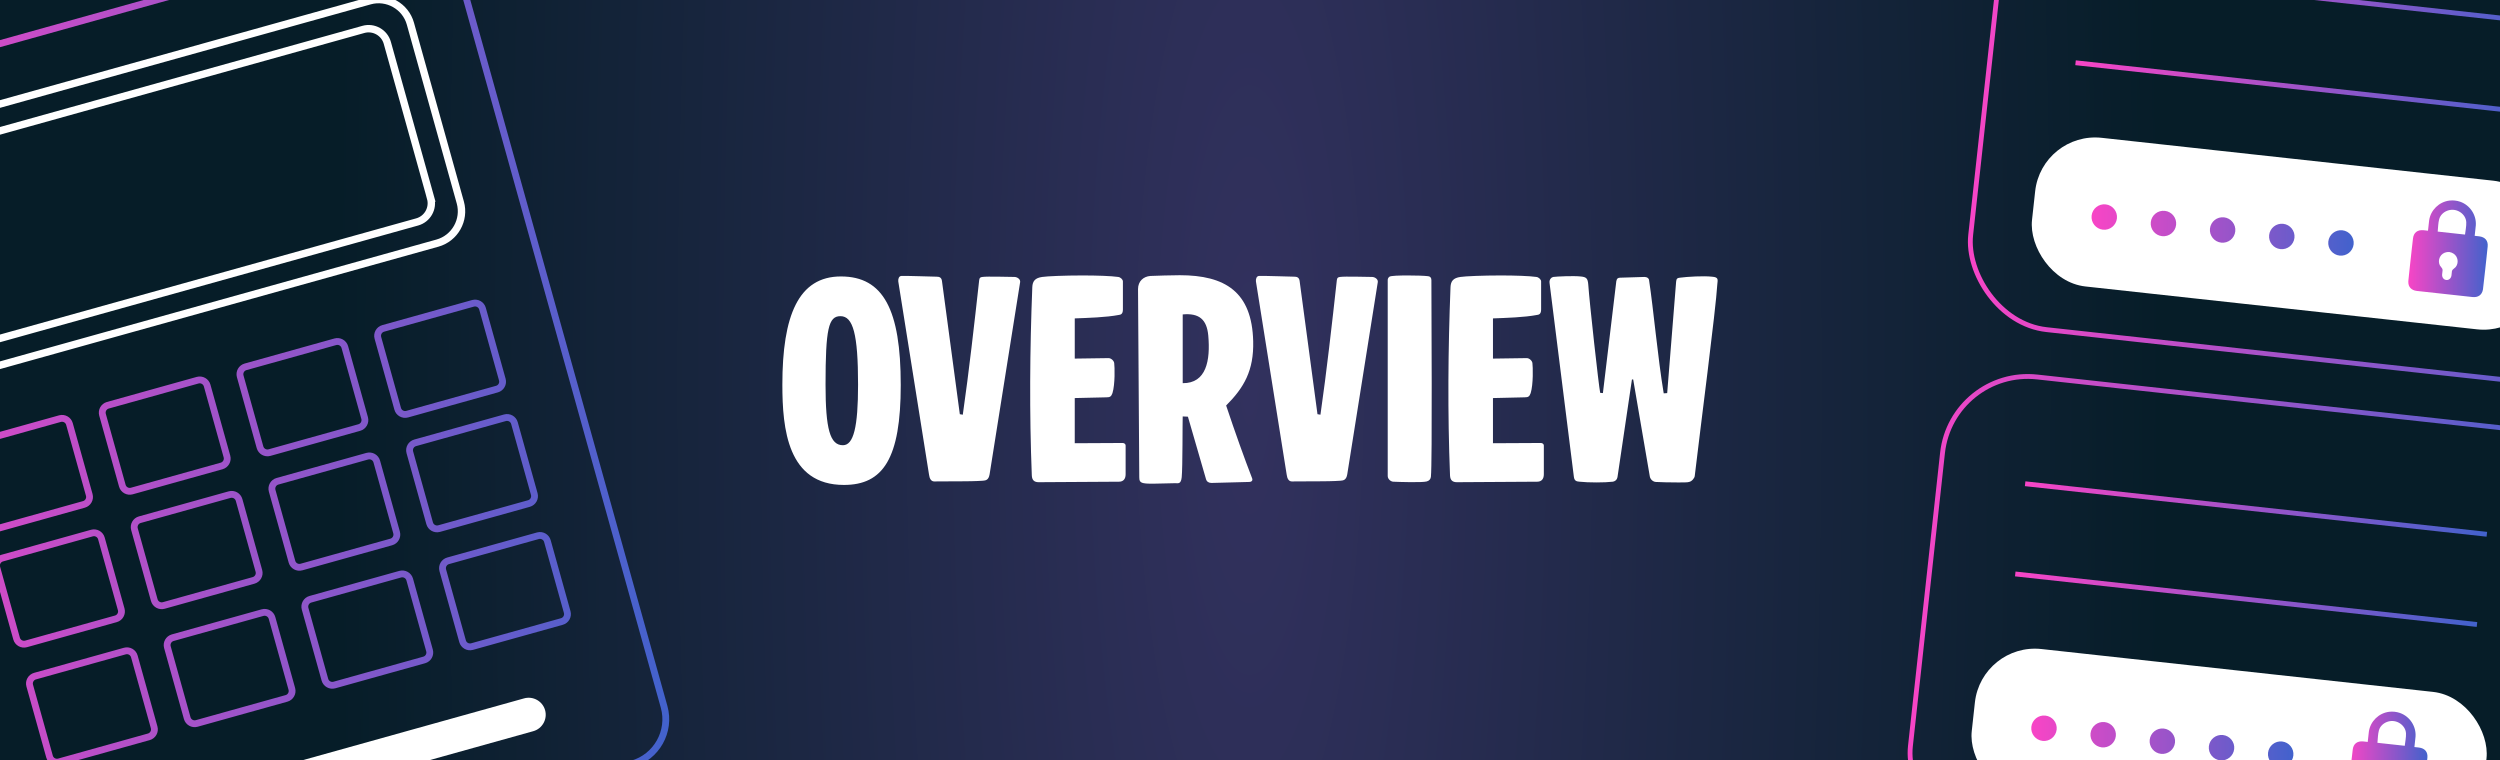
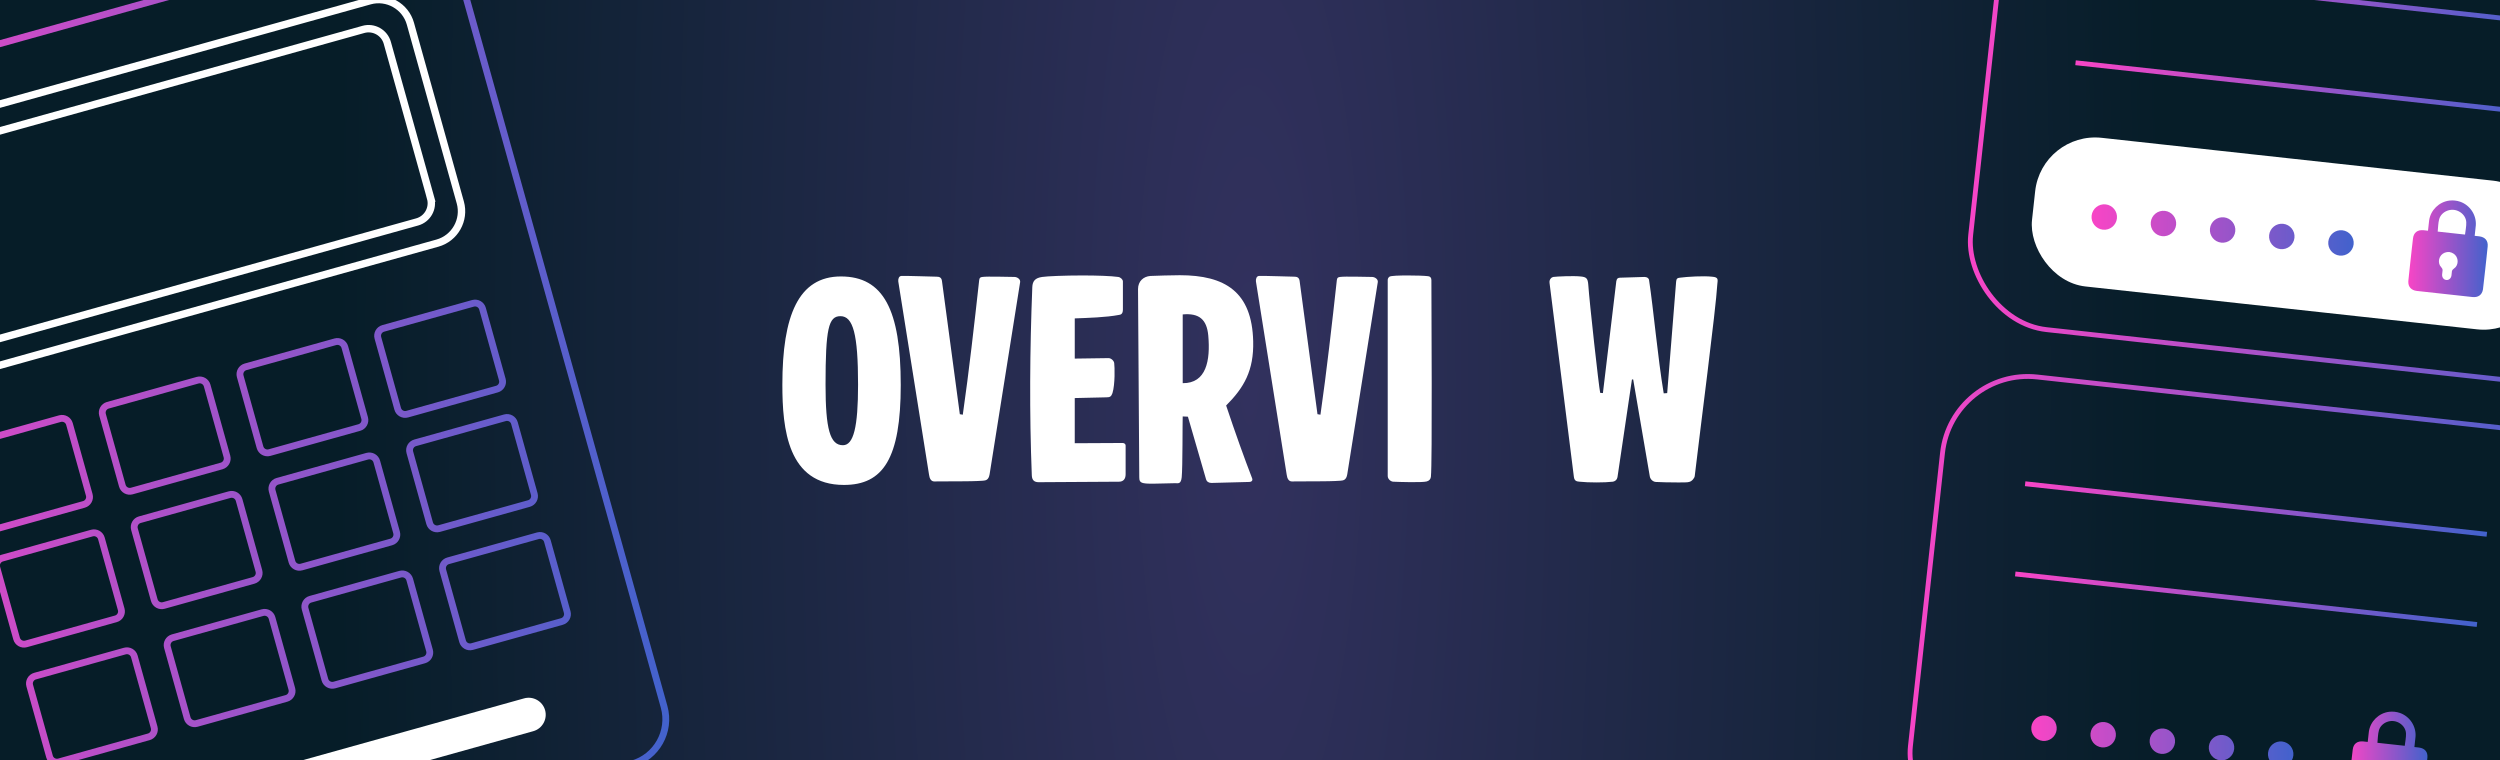
<svg xmlns="http://www.w3.org/2000/svg" xmlns:xlink="http://www.w3.org/1999/xlink" id="Calque_1" version="1.1" viewBox="0 0 320 97.299">
  <rect x="0" y="0" width="320" height="97.299" fill="#808080" stroke="none" />
  <defs>
    <style>
      .st0, .st1, .st2, .st3, .st4, .st5, .st6, .st7, .st8 {
        fill: none;
      }

      .st1 {
        stroke: url(#Dégradé_sans_nom_7);
        stroke-width: .874px;
      }

      .st1, .st2, .st3, .st4, .st5, .st6, .st7, .st8 {
        stroke-miterlimit: 10;
      }

      .st9 {
        fill: url(#Dégradé_sans_nom_710);
      }

      .st2 {
        stroke: url(#Dégradé_sans_nom_76);
      }

      .st2, .st3, .st4, .st5, .st6, .st7 {
        stroke-width: .62px;
      }

      .st3 {
        stroke: url(#Dégradé_sans_nom_71);
      }

      .st4 {
        stroke: url(#Dégradé_sans_nom_72);
      }

      .st5 {
        stroke: url(#Dégradé_sans_nom_78);
      }

      .st6 {
        stroke: url(#Dégradé_sans_nom_73);
      }

      .st7 {
        stroke: url(#Dégradé_sans_nom_77);
      }

      .st10 {
        fill: #fff;
      }

      .st8 {
        stroke: #fff;
        stroke-width: .949px;
      }

      .st11 {
        fill: url(#Dégradé_sans_nom_79);
      }

      .st12 {
        fill: url(#Dégradé_sans_nom_74);
      }

      .st13 {
        fill: url(#Dégradé_sans_nom_75);
      }

      .st14 {
        fill: url(#Dégradé_sans_nom_24);
      }

      .st15 {
        clip-path: url(#clippath);
      }
    </style>
    <clipPath id="clippath">
      <rect class="st0" width="320" height="97.299" />
    </clipPath>
    <radialGradient id="Dégradé_sans_nom_24" data-name="Dégradé sans nom 24" cx="160" cy="48.649" fx="160" fy="48.649" r="502.896" gradientTransform="translate(122.66) scale(.233 1)" gradientUnits="userSpaceOnUse">
      <stop offset="0" stop-color="#32315e" />
      <stop offset="1" stop-color="#061d28" />
    </radialGradient>
    <linearGradient id="Dégradé_sans_nom_7" data-name="Dégradé sans nom 7" x1="-25.483" y1="54.581" x2="85.66" y2="54.581" gradientUnits="userSpaceOnUse">
      <stop offset="0" stop-color="#f845c6" />
      <stop offset="1" stop-color="#4262cc" />
    </linearGradient>
    <linearGradient id="Dégradé_sans_nom_71" data-name="Dégradé sans nom 7" x1="251.871" y1="15.737" x2="337.586" y2="15.737" gradientTransform="translate(.038 32.164) rotate(-6.247)" xlink:href="#Dégradé_sans_nom_7" />
    <linearGradient id="Dégradé_sans_nom_72" data-name="Dégradé sans nom 7" x1="265.635" y1="11.266" x2="324.802" y2="11.266" xlink:href="#Dégradé_sans_nom_7" />
    <linearGradient id="Dégradé_sans_nom_73" data-name="Dégradé sans nom 7" x1="266.899" y1="-.281" x2="326.066" y2="-.281" xlink:href="#Dégradé_sans_nom_7" />
    <linearGradient id="Dégradé_sans_nom_74" data-name="Dégradé sans nom 7" x1="267.716" y1="29.438" x2="301.274" y2="29.438" xlink:href="#Dégradé_sans_nom_7" />
    <linearGradient id="Dégradé_sans_nom_75" data-name="Dégradé sans nom 7" x1="308.264" y1="31.842" x2="318.43" y2="31.842" xlink:href="#Dégradé_sans_nom_7" />
    <linearGradient id="Dégradé_sans_nom_76" data-name="Dégradé sans nom 7" x1="244.157" y1="81.172" x2="329.871" y2="81.172" gradientTransform="translate(-7.128 31.713) rotate(-6.247)" xlink:href="#Dégradé_sans_nom_7" />
    <linearGradient id="Dégradé_sans_nom_77" data-name="Dégradé sans nom 7" x1="257.921" y1="76.701" x2="317.087" y2="76.701" xlink:href="#Dégradé_sans_nom_7" />
    <linearGradient id="Dégradé_sans_nom_78" data-name="Dégradé sans nom 7" x1="259.185" y1="65.154" x2="318.351" y2="65.154" xlink:href="#Dégradé_sans_nom_7" />
    <linearGradient id="Dégradé_sans_nom_79" data-name="Dégradé sans nom 7" x1="260.001" y1="94.873" x2="293.559" y2="94.873" xlink:href="#Dégradé_sans_nom_7" />
    <linearGradient id="Dégradé_sans_nom_710" data-name="Dégradé sans nom 7" x1="300.549" y1="97.277" x2="310.715" y2="97.277" xlink:href="#Dégradé_sans_nom_7" />
  </defs>
  <g class="st15">
    <rect class="st14" x="-5.386" y="-11.413" width="330.772" height="120.124" />
    <g>
      <path class="st10" d="M115.296,49.269c0,9.435-2.256,12.803-7.275,12.803-7.212,0-7.879-7.18-7.879-12.835,0-8.863,2.065-13.851,7.497-13.851s7.656,4.257,7.656,13.883ZM107.894,56.989c1.366,0,1.938-2.319,1.938-7.752,0-6.481-.635-8.768-2.256-8.768-1.525,0-1.906,1.588-1.906,8.768,0,5.687.572,7.752,2.224,7.752Z" />
      <path class="st10" d="M119.903,35.418c.286,0,.604.064.667.54l2.287,17.06.381.063c.794-5.528,1.493-11.754,2.097-17.219.032-.318.159-.381.413-.413.604-.095,3.463,0,4.098,0,.349,0,.794.286.731.667l-3.907,24.589c-.127.762-.508.794-.858.826-1.588.127-5.242.063-6.227.095-.413,0-.604-.381-.667-.858l-3.939-24.748c-.032-.286.064-.667.381-.699.731-.032,4.035.095,4.543.095Z" />
      <path class="st10" d="M137.567,45.901l4.32-.063c.35,0,.699.349.731.635.064.476.127,2.7-.222,3.844-.159.445-.318.54-.762.54l-4.066.095v5.782l6.131-.032c.191,0,.381.127.381.318v3.685c0,.635-.318.953-.858.953l-10.261.064c-.572,0-.858-.254-.889-.858-.318-8.006-.254-16.107.063-24.112.032-.763.35-1.176,1.271-1.303.604-.095,2.891-.191,5.147-.191,1.843,0,3.685.064,4.575.191.286.032.604.318.604.572v3.59c0,.635-.318.667-.508.699-1.652.318-4.003.381-5.655.445v5.146Z" />
      <path class="st10" d="M145.827,61.087l-.159-24.081c0-1.017.699-1.62,1.588-1.684.985-.032,2.542-.095,3.749-.095,5.814,0,9.245,2.129,9.403,8.45.095,3.749-1.175,5.941-3.463,8.228,1.176,3.526,2.351,6.799,3.336,9.34.064.159.032.445-.413.445l-4.797.127c-.35,0-.604-.159-.699-.476l-2.319-8.006-.667-.032c-.032.54,0,6.576-.127,7.783-.095.921-.476.762-.826.762-.858,0-1.906.064-2.827.064-.445,0-.858,0-1.207-.064-.508-.095-.572-.349-.572-.762ZM151.387,49.046c3.018.032,3.558-2.891,3.272-6.1-.191-2.065-1.176-2.891-3.272-2.7v8.8Z" />
      <path class="st10" d="M165.683,35.418c.286,0,.604.064.667.54l2.287,17.06.381.063c.794-5.528,1.493-11.754,2.097-17.219.032-.318.159-.381.413-.413.604-.095,3.463,0,4.098,0,.349,0,.794.286.731.667l-3.907,24.589c-.127.762-.508.794-.858.826-1.588.127-5.242.063-6.227.095-.413,0-.604-.381-.667-.858l-3.939-24.748c-.032-.286.064-.667.381-.699.731-.032,4.035.095,4.543.095Z" />
      <path class="st10" d="M183.156,61.023c-.032.286-.191.508-.54.604-.604.159-3.622.064-4.257.032-.318,0-.731-.318-.731-.731v-25.066c0-.191.064-.318.222-.445.191-.127,1.239-.159,2.351-.159,1.017,0,2.097.032,2.605.095.286.032.413.222.413.508,0,3.24.127,23.477-.063,25.161Z" />
-       <path class="st10" d="M191.098,45.901l4.32-.063c.35,0,.699.349.731.635.064.476.127,2.7-.222,3.844-.159.445-.318.54-.762.54l-4.066.095v5.782l6.131-.032c.191,0,.381.127.381.318v3.685c0,.635-.318.953-.858.953l-10.261.064c-.572,0-.858-.254-.889-.858-.318-8.006-.254-16.107.063-24.112.032-.763.35-1.176,1.271-1.303.604-.095,2.891-.191,5.147-.191,1.843,0,3.685.064,4.575.191.286.032.604.318.604.572v3.59c0,.635-.318.667-.508.699-1.652.318-4.003.381-5.655.445v5.146Z" />
      <path class="st10" d="M205.172,50.317l1.716-14.328c.064-.349.222-.445.508-.445l3.081-.095c.35,0,.572.159.604.413.572,3.78,1.112,9.912,1.874,14.487l.445-.032,1.144-14.264c.032-.381.159-.477.477-.508.953-.127,3.018-.254,4.13-.127.826.064.731.349.667.953-.191,3.24-2.192,18.585-2.891,24.557-.032.286-.381.699-.731.762-.159.064-.731.064-1.366.064-1.08,0-2.446-.032-2.891-.064-.381-.032-.699-.349-.762-.699l-2.129-12.422h-.159l-1.843,12.453c-.063.445-.381.604-.604.635-.508.064-1.302.095-2.097.095s-1.62-.032-2.16-.095c-.349-.032-.667-.064-.731-.635l-3.113-24.811c-.064-.477.286-.731.477-.762.445-.064,2.605-.159,3.463-.064.794.064.953.254,1.017,1.048.159,2.319,1.334,12.93,1.525,13.851l.349.032Z" />
    </g>
    <g>
      <path class="st8" d="M47.329.101L-12.877,16.907c-2.237.624-3.556,2.965-2.931,5.202l6.389,22.887c.624,2.237,2.965,3.556,5.202,2.931l60.206-16.807c2.237-.624,3.556-2.965,2.931-5.202l-6.389-22.887c-.624-2.237-2.965-3.556-5.202-2.931ZM55.121,25.351c.367,1.314-.408,2.689-1.722,3.056L-3.408,44.265c-1.314.367-2.689-.408-3.056-1.722l-5.546-19.866c-.367-1.314.408-2.689,1.722-3.056L46.52,3.763c1.314-.367,2.689.408,3.056,1.722l5.546,19.866Z" />
      <path class="st1" d="M80.885,97.794L9.019,117.856c-3.144.878-6.435-.977-7.313-4.121L-24.828,18.679c-.878-3.144.977-6.435,4.121-7.313L51.158-8.695c3.144-.878,6.435.977,7.313,4.121l26.535,95.056c.878,3.144-.977,6.435-4.121,7.313ZM11.426,63.351l-2.536-9.084c-.145-.521-.691-.829-1.212-.683l-11.497,3.209c-.521.145-.829.691-.683,1.212l2.536,9.084c.145.521.691.829,1.212.683l11.497-3.209c.521-.145.829-.691.683-1.212ZM29.05,58.431l-2.536-9.084c-.145-.521-.691-.829-1.212-.683l-11.497,3.209c-.521.146-.829.691-.683,1.212l2.536,9.084c.145.521.691.829,1.212.683l11.497-3.209c.521-.146.829-.691.683-1.212ZM46.674,53.512l-2.536-9.084c-.145-.521-.691-.829-1.212-.683l-11.497,3.209c-.521.145-.829.691-.683,1.212l2.536,9.084c.145.521.691.829,1.212.683l11.497-3.209c.521-.145.829-.691.683-1.212ZM64.297,48.592l-2.536-9.084c-.145-.521-.691-.829-1.212-.683l-11.497,3.209c-.521.145-.829.691-.683,1.212l2.536,9.084c.145.521.691.829,1.212.683l11.497-3.209c.521-.145.829-.691.683-1.212ZM15.515,77.999l-2.536-9.084c-.145-.521-.691-.829-1.212-.683l-11.497,3.209c-.521.145-.829.691-.683,1.212l2.536,9.084c.145.521.691.829,1.212.683l11.497-3.209c.521-.145.829-.691.683-1.212ZM33.139,73.079l-2.536-9.084c-.145-.521-.691-.829-1.212-.683l-11.497,3.209c-.521.146-.829.691-.683,1.212l2.536,9.084c.145.521.691.829,1.212.683l11.497-3.209c.521-.146.829-.691.683-1.212ZM50.763,68.16l-2.536-9.084c-.145-.521-.691-.829-1.212-.683l-11.497,3.209c-.521.145-.829.691-.683,1.212l2.536,9.084c.145.521.691.829,1.212.683l11.497-3.209c.521-.145.829-.691.683-1.212ZM68.386,63.24l-2.536-9.084c-.145-.521-.691-.829-1.212-.683l-11.497,3.209c-.521.145-.829.691-.683,1.212l2.536,9.084c.145.521.691.829,1.212.683l11.497-3.209c.521-.145.829-.691.683-1.212ZM19.731,93.101l-2.536-9.084c-.145-.521-.691-.829-1.212-.683l-11.497,3.209c-.521.145-.829.691-.683,1.212l2.536,9.084c.145.521.691.829,1.212.683l11.497-3.209c.521-.145.829-.691.683-1.212ZM37.355,88.182l-2.536-9.084c-.145-.521-.691-.829-1.212-.683l-11.497,3.209c-.521.146-.829.691-.683,1.212l2.536,9.084c.145.521.691.829,1.212.683l11.497-3.209c.521-.146.829-.691.683-1.212ZM54.979,83.262l-2.536-9.084c-.145-.521-.691-.829-1.212-.683l-11.497,3.209c-.521.145-.829.691-.683,1.212l2.536,9.084c.145.521.691.829,1.212.683l11.497-3.209c.521-.145.829-.691.683-1.212ZM72.602,78.342l-2.536-9.084c-.145-.521-.691-.829-1.212-.683l-11.497,3.209c-.521.145-.829.691-.683,1.212l2.536,9.084c.145.521.691.829,1.212.683l11.497-3.209c.521-.145.829-.691.683-1.212Z" />
      <path class="st10" d="M68.259,93.592l-50.307,14.043c-1.155.323-2.365-.359-2.687-1.514s.359-2.365,1.514-2.687l50.307-14.043c1.155-.323,2.365.359,2.687,1.514s-.359,2.365-1.514,2.687Z" />
    </g>
    <g>
      <rect class="st3" x="254.06" y="-14.127" width="81.337" height="59.729" rx="10.98" ry="10.98" transform="translate(3.463 -31.977) rotate(6.247)" />
      <line class="st4" x1="265.669" y1="8.032" x2="324.768" y2="14.501" />
      <line class="st6" x1="266.933" y1="-3.516" x2="326.032" y2="2.954" />
      <rect class="st10" x="260.105" y="20.328" width="65.876" height="19.14" rx="7.726" ry="7.726" transform="translate(4.993 -31.71) rotate(6.247)" />
      <path class="st12" d="M270.966,27.957c-.098.895-.903,1.541-1.797,1.443s-1.541-.903-1.443-1.797.903-1.541,1.797-1.443,1.541.903,1.443,1.797ZM277.098,26.989c-.895-.098-1.699.548-1.797,1.443s.548,1.699,1.443,1.797,1.699-.548,1.797-1.443-.548-1.699-1.443-1.797ZM284.672,27.818c-.895-.098-1.699.548-1.797,1.443s.548,1.699,1.443,1.797,1.699-.548,1.797-1.443-.548-1.699-1.443-1.797ZM292.247,28.647c-.895-.098-1.699.548-1.797,1.443-.098.895.548,1.699,1.443,1.797s1.699-.548,1.797-1.443c.098-.895-.548-1.699-1.443-1.797ZM299.821,29.476c-.895-.098-1.699.548-1.797,1.443s.548,1.699,1.443,1.797,1.699-.548,1.797-1.443-.548-1.699-1.443-1.797Z" />
      <path class="st13" d="M318.082,34.736c.063-.568.125-1.136.185-1.704.003-.028.006-.056.009-.084h0c.049-.462.097-.925.145-1.387.077-.754-.327-1.217-1.087-1.312-.18-.022-.36-.039-.575-.063.051-.463.107-.885.142-1.309.109-1.332-.726-2.607-1.99-3.053-.223-.078-.451-.128-.681-.153-.229-.025-.463-.026-.698.002-1.33.161-2.422,1.226-2.603,2.55-.058.421-.094.846-.145,1.308-.215-.024-.395-.046-.575-.063-.763-.072-1.257.293-1.345,1.046-.054.462-.107.924-.159,1.386h0c-.003.028-.006.056-.009.084-.064.567-.126,1.134-.188,1.702-.017.155-.034.311-.05.466-.04.375-.08.75-.119,1.125-.022.21-.045.419-.066.629,0,.007,0,.013-.001.02h0c0,.006,0,.012-.001.017-.003.036-.006.071-.007.106-.02.674.39,1.114,1.094,1.192h.009c2.369.263,4.738.522,7.108.779h.009c.703.077,1.199-.263,1.325-.926.007-.034.012-.069.016-.105,0-.005.002-.01.002-.016,0,0,0,0,0-.001,0-.007.002-.013.003-.02.024-.209.047-.419.071-.628.043-.375.085-.75.127-1.124.017-.155.034-.309.052-.464ZM312.362,32.818c.039-.064.081-.121.126-.174.238-.262.599-.411,1.022-.389.418.07.737.293.913.601.032.061.061.127.085.197.024.071.042.142.056.213.051.337-.036.674-.246.927-.038.038-.079.074-.125.108-.061.044-.112.09-.156.137-.141.103-.197.222-.204.393,0,.011-.001.022-.002.032-.016.082-.024.169-.029.26-.001.029-.004.058-.007.087-.006.036-.012.071-.018.107-.004.019-.008.038-.013.057-.059.206-.194.358-.365.426-.007.003-.013.005-.02.007-.01.004-.02.007-.03.01-.011.003-.022.006-.033.008-.007.001-.013.003-.02.004-.013.002-.025.004-.038.006-.006,0-.012.002-.018.002-.012.001-.025.001-.038.002-.007,0-.014,0-.021,0-.011,0-.022,0-.033-.002-.01,0-.019-.001-.029-.002s-.019-.003-.028-.004c-.011-.002-.022-.003-.032-.006-.007-.001-.014-.003-.021-.005-.012-.003-.024-.006-.036-.01-.006-.002-.011-.004-.017-.006-.012-.004-.024-.009-.036-.014-.006-.003-.012-.006-.018-.009-.01-.005-.021-.01-.031-.015-.009-.005-.018-.011-.027-.016-.006-.004-.012-.007-.018-.011-.153-.104-.251-.281-.265-.495,0-.019-.001-.039,0-.058.001-.036.003-.072.005-.108.003-.029.007-.058.012-.086.015-.09.026-.176.028-.26.002-.011.003-.021.005-.032.03-.169,0-.296-.115-.428-.032-.056-.072-.111-.122-.168-.038-.043-.07-.087-.099-.132-.15-.293-.163-.641-.04-.959.028-.066.062-.132.1-.196ZM312.025,29.643c.059-.54.053-1.08.188-1.582.138-.512.542-.9,1.033-1.087,0,0,0,0,0,0,.058-.022.117-.041.177-.057.011-.003.022-.006.033-.009.029-.007.057-.014.086-.02.007-.002.015-.003.023-.004.053-.01.107-.018.162-.023.014-.001.028-.003.041-.004.027-.002.054-.004.08-.004.022,0,.045,0,.067,0,.028,0,.056,0,.084.002.033.002.066.004.099.008.033.004.066.008.098.014.028.005.055.01.083.016.022.005.044.009.066.015.026.007.052.014.078.022.013.004.026.008.04.013.052.017.103.036.153.057.007.003.014.006.021.009.027.012.054.025.08.038.01.005.021.011.031.016.055.029.109.06.161.094h0c.439.288.75.754.773,1.284.023.519-.1,1.045-.159,1.585l-3.499-.383Z" />
    </g>
    <g>
      <rect class="st2" x="246.346" y="51.307" width="81.337" height="59.729" rx="10.98" ry="10.98" transform="translate(10.537 -30.749) rotate(6.247)" />
      <line class="st7" x1="257.954" y1="73.466" x2="317.053" y2="79.936" />
      <line class="st5" x1="259.218" y1="61.919" x2="318.317" y2="68.388" />
-       <rect class="st10" x="252.39" y="85.763" width="65.876" height="19.14" rx="7.726" ry="7.726" transform="translate(12.068 -30.482) rotate(6.247)" />
      <path class="st11" d="M263.251,93.392c-.098.895-.903,1.541-1.797,1.443s-1.541-.903-1.443-1.797.903-1.541,1.797-1.443,1.541.903,1.443,1.797ZM269.383,92.424c-.895-.098-1.699.548-1.797,1.443-.098.895.548,1.699,1.443,1.797s1.699-.548,1.797-1.443-.548-1.699-1.443-1.797ZM276.958,93.253c-.895-.098-1.699.548-1.797,1.443s.548,1.699,1.443,1.797,1.699-.548,1.797-1.443-.548-1.699-1.443-1.797ZM284.532,94.082c-.895-.098-1.699.548-1.797,1.443s.548,1.699,1.443,1.797,1.699-.548,1.797-1.443-.548-1.699-1.443-1.797ZM292.106,94.911c-.895-.098-1.699.548-1.797,1.443-.098.895.548,1.699,1.443,1.797s1.699-.548,1.797-1.443-.548-1.699-1.443-1.797Z" />
      <path class="st9" d="M310.367,100.171c.063-.568.125-1.136.185-1.704.003-.028.006-.056.009-.084h0c.049-.462.097-.925.145-1.387.077-.754-.327-1.217-1.087-1.312-.18-.022-.36-.039-.575-.063.051-.463.107-.885.142-1.309.109-1.332-.726-2.607-1.99-3.053-.223-.078-.451-.128-.681-.153-.229-.025-.463-.026-.698.002-1.33.161-2.422,1.226-2.603,2.55-.058.421-.094.846-.145,1.308-.215-.024-.395-.046-.575-.063-.763-.072-1.257.293-1.345,1.046-.054.462-.107.924-.159,1.386h0c-.003.028-.006.056-.009.084-.064.567-.126,1.134-.188,1.702-.017.155-.034.311-.05.466-.04.375-.08.75-.119,1.125-.022.21-.045.419-.066.629,0,.007,0,.013-.001.02h0c0,.006,0,.012-.001.017-.003.036-.006.071-.007.106-.02.674.39,1.114,1.094,1.192h.009c2.369.263,4.738.522,7.108.779h.009c.703.077,1.199-.263,1.325-.926.007-.034.012-.069.016-.105,0-.005.002-.01.002-.016,0,0,0,0,0-.001,0-.007.002-.013.003-.02.024-.209.047-.419.071-.628.043-.375.085-.75.127-1.124.017-.155.034-.309.052-.464ZM304.647,98.253c.039-.064.081-.121.126-.174.238-.262.599-.411,1.022-.389.418.07.737.293.913.601.032.061.061.127.085.197.024.071.042.142.056.213.051.337-.036.674-.246.927-.038.038-.079.074-.125.108-.061.044-.112.09-.156.137-.141.103-.197.222-.204.393,0,.011-.001.022-.002.032-.016.082-.024.169-.029.26-.001.029-.004.058-.007.087-.006.036-.012.071-.018.107-.004.019-.008.038-.013.057-.059.206-.194.358-.365.426-.007.003-.013.005-.02.007-.01.004-.02.007-.03.01-.011.003-.022.006-.033.008-.007.001-.013.003-.02.004-.013.002-.025.004-.038.006-.006,0-.012.002-.018.002-.012.001-.025.001-.038.002-.007,0-.014,0-.021,0-.011,0-.022,0-.033-.002-.01,0-.019-.001-.029-.002s-.019-.003-.028-.004c-.011-.002-.022-.003-.032-.006-.007-.001-.014-.003-.021-.005-.012-.003-.024-.006-.036-.01-.006-.002-.011-.004-.017-.006-.012-.004-.024-.009-.036-.014-.006-.003-.012-.006-.018-.009-.01-.005-.021-.01-.031-.015-.009-.005-.018-.011-.027-.016-.006-.004-.012-.007-.018-.011-.153-.104-.251-.281-.265-.495,0-.019-.001-.039,0-.058.001-.036.003-.072.005-.108.003-.029.007-.058.012-.086.015-.09.026-.176.028-.26.002-.011.003-.021.005-.032.03-.169,0-.296-.115-.428-.032-.056-.072-.111-.122-.168-.038-.043-.07-.087-.099-.132-.15-.293-.163-.641-.04-.959.028-.066.062-.132.1-.196ZM304.31,95.078c.059-.54.053-1.08.188-1.582.138-.512.542-.9,1.033-1.087,0,0,0,0,0,0,.058-.022.117-.041.177-.057.011-.003.022-.006.033-.009.029-.007.057-.014.086-.02.007-.002.015-.003.023-.004.053-.01.107-.018.162-.023.014-.001.028-.003.041-.004.027-.002.054-.004.08-.004.022,0,.045,0,.067,0,.028,0,.056,0,.084.002.033.002.066.004.099.008.033.004.066.008.098.014.028.005.055.01.083.016.022.005.044.009.066.015.026.007.052.014.078.022.013.004.026.008.04.013.052.017.103.036.153.057.007.003.014.006.021.009.027.012.054.025.08.038.01.005.021.011.031.016.055.029.109.06.161.094h0c.439.288.75.754.773,1.284.023.519-.1,1.045-.159,1.585l-3.499-.383Z" />
    </g>
  </g>
</svg>